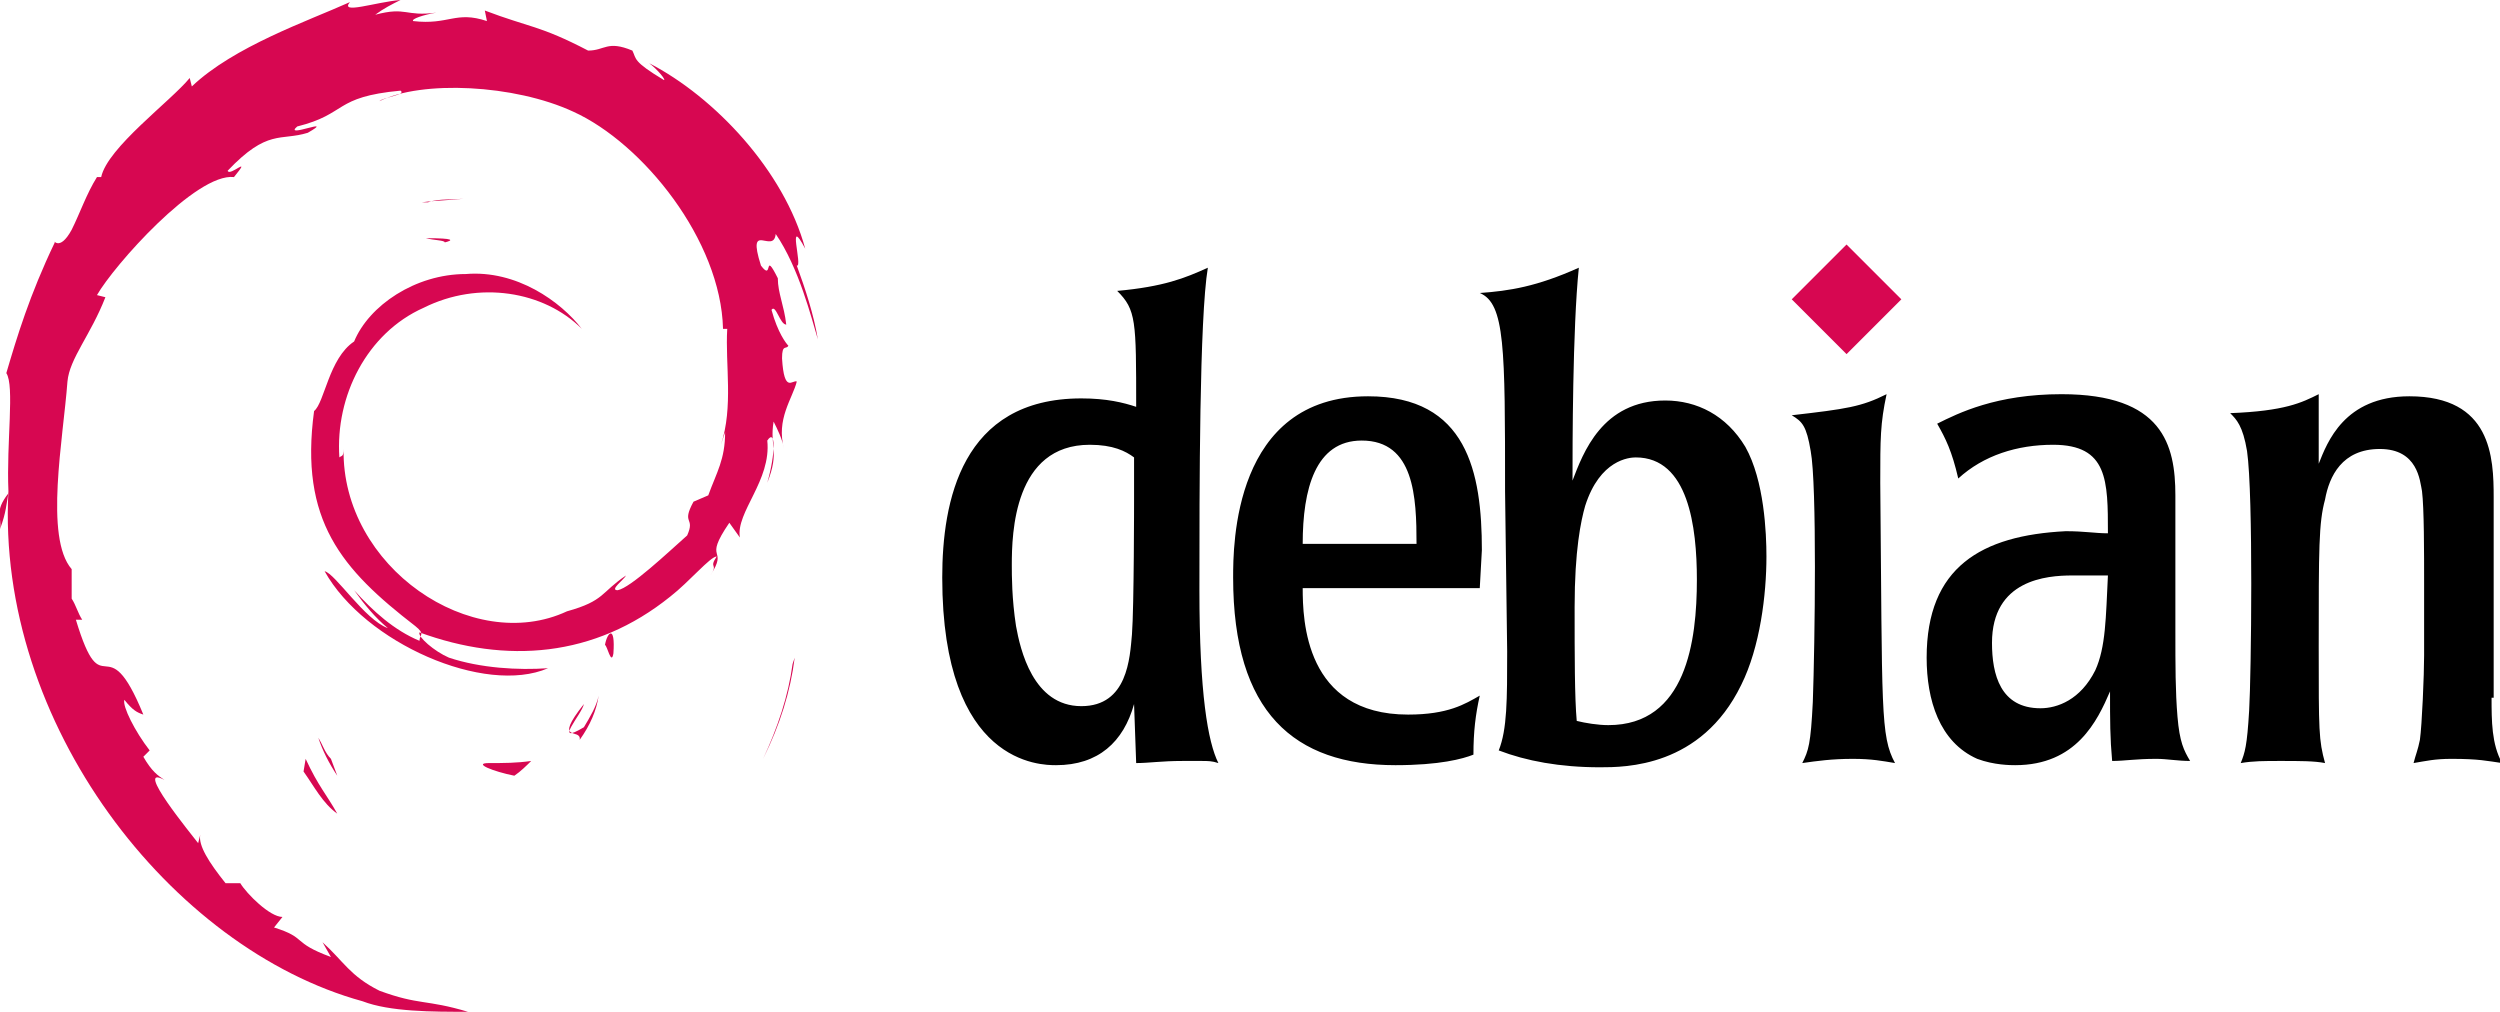
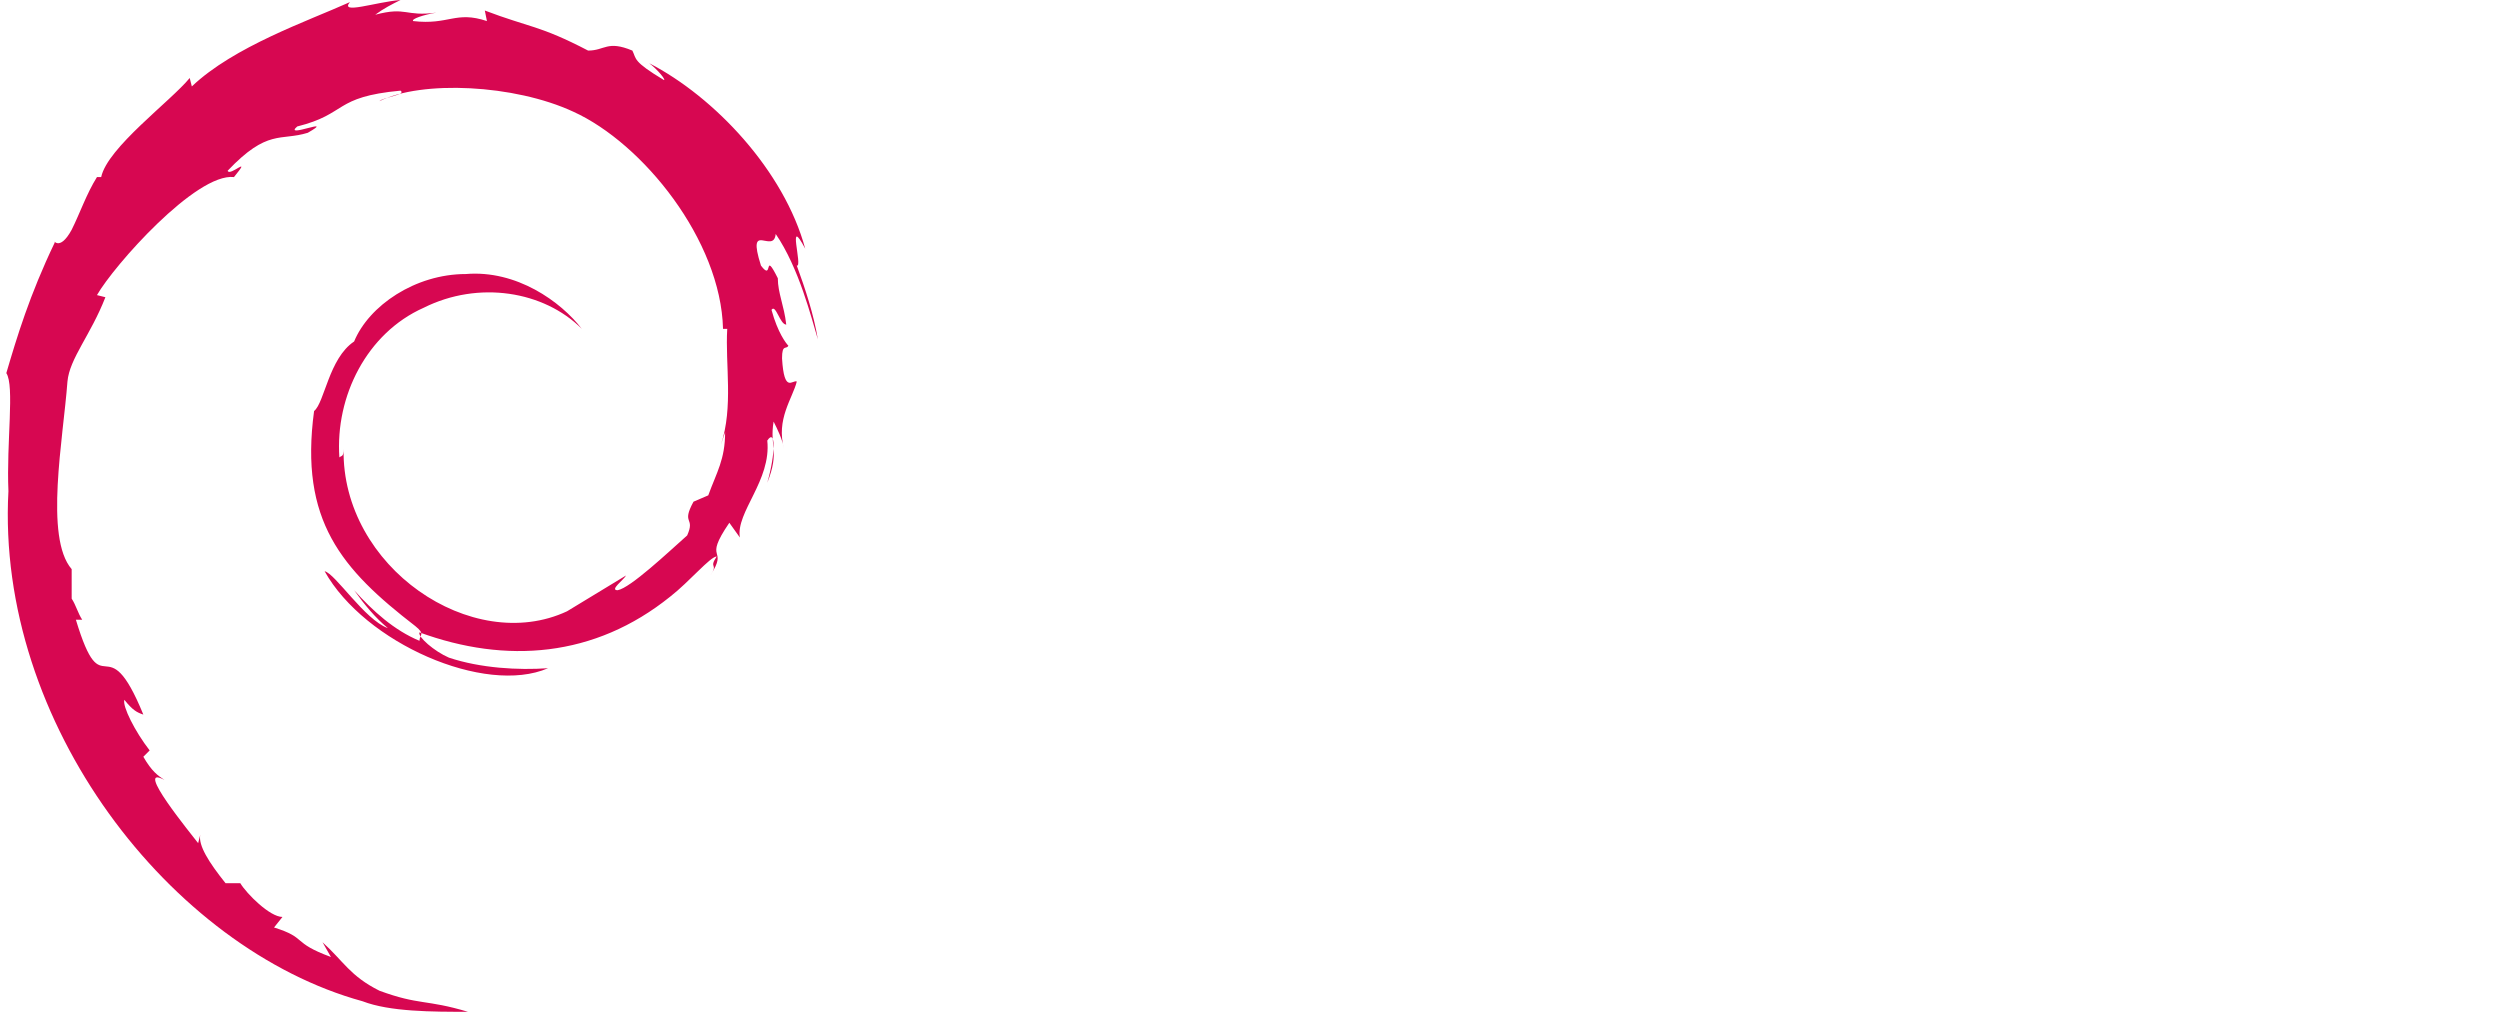
<svg xmlns="http://www.w3.org/2000/svg" version="1.1" id="Ebene_1" x="0px" y="0px" width="118.6px" height="48px" viewBox="0 0 118.6 48" style="enable-background:new 0 0 118.6 48;" xml:space="preserve">
  <style type="text/css">
	.st0{fill:#D70751;}
</style>
  <g>
-     <path class="st0" d="M23.2,36.2c-0.8,0,0.2,0.4,1.2,0.6c0.3-0.2,0.6-0.5,0.8-0.7C24.5,36.2,23.9,36.2,23.2,36.2 M27.5,35.1   c0.5-0.7,0.8-1.4,0.9-2.1c-0.1,0.5-0.4,1-0.7,1.5c-1.5,0.9-0.1-0.6,0-1.1C26.2,35.3,27.6,34.5,27.5,35.1 M29.1,31   c0.1-1.4-0.3-1-0.4-0.4C28.8,30.6,29,31.6,29.1,31 M20.2,11.3c0.4,0.1,0.9,0.1,0.9,0.2C21.5,11.4,21.6,11.3,20.2,11.3 M21,11.5   l-0.3,0.1L21,11.5L21,11.5" />
-     <path class="st0" d="M34.4,20.5c0,1.3-0.4,1.9-0.8,3l-0.7,0.3c-0.6,1.1,0.1,0.7-0.3,1.6c-0.9,0.8-2.7,2.5-3.3,2.6   c-0.4,0,0.3-0.5,0.4-0.7c-1.2,0.8-1,1.2-2.8,1.7L26.9,29c-4.5,2.1-10.7-2.1-10.6-7.7c0,0.4-0.1,0.3-0.2,0.4c-0.2-2.9,1.3-5.9,4-7.1   c2.6-1.3,5.7-0.8,7.5,1c-1-1.3-3.1-2.8-5.5-2.6c-2.4,0-4.6,1.5-5.3,3.2c-1.2,0.8-1.4,2.9-1.9,3.3c-0.7,5.2,1.3,7.5,4.8,10.2   c0.5,0.4,0.2,0.4,0.2,0.7c-1.2-0.5-2.2-1.4-3.1-2.4c0.5,0.7,1,1.3,1.6,1.8c-1.1-0.4-2.5-2.6-3-2.7c1.9,3.4,7.6,5.9,10.6,4.6   c-1.4,0.1-3.2,0-4.7-0.5c-0.7-0.3-1.5-1-1.4-1.2c4.1,1.5,8.3,1.2,11.9-1.7c0.9-0.7,1.9-1.9,2.2-1.9c-0.4,0.6,0.1,0.3-0.3,0.9   c0.9-1.4-0.4-0.6,0.9-2.5l0.5,0.7c-0.2-1.2,1.5-2.7,1.3-4.6c0.4-0.6,0.4,0.6,0,2c0.6-1.5,0.1-1.7,0.3-2.9c0.2,0.4,0.4,0.8,0.5,1.3   c-0.4-1.4,0.4-2.4,0.6-3.2c-0.2-0.1-0.6,0.6-0.7-1.1c0-0.7,0.2-0.4,0.3-0.6c-0.1-0.1-0.5-0.6-0.8-1.7c0.2-0.3,0.4,0.7,0.7,0.7   c-0.1-0.9-0.4-1.5-0.4-2.2c-0.7-1.4-0.2,0.2-0.8-0.6c-0.7-2.2,0.6-0.5,0.7-1.5c1.1,1.6,1.7,4,2,5c-0.2-1.2-0.6-2.4-1-3.5   c0.3,0.1-0.5-2.5,0.4-0.8c-1-3.7-4.3-7.2-7.4-8.8c0.4,0.3,0.8,0.8,0.7,0.8c-1.5-0.9-1.3-1-1.5-1.4c-1.2-0.5-1.3,0-2.1,0   c-2.3-1.2-2.8-1.1-4.9-1.9l0.1,0.5c-1.5-0.5-1.8,0.2-3.5,0c-0.1-0.1,0.5-0.3,1.1-0.4c-1.5,0.2-1.4-0.3-2.9,0.1   C18.2,0.4,18.6,0.2,19,0c-1.2,0.1-2.9,0.7-2.4,0.1c-2,0.9-5.5,2.1-7.5,4L9,3.7C8.1,4.8,5.1,7,4.8,8.4L4.6,8.4   c-0.5,0.8-0.8,1.7-1.2,2.5c-0.6,1.1-0.9,0.4-0.8,0.6C1.4,14,0.8,16,0.3,17.7c0.4,0.6,0,3.3,0.1,5.6c-0.6,11,7.7,21.7,16.8,24.2   c1.3,0.5,3.3,0.5,5,0.5c-2-0.6-2.3-0.3-4.2-1c-1.4-0.7-1.7-1.4-2.7-2.3l0.4,0.7c-1.9-0.7-1.1-0.9-2.7-1.4l0.4-0.5   c-0.6,0-1.7-1.1-2-1.6l-0.7,0c-0.8-1-1.3-1.8-1.2-2.3L9.4,40c-0.3-0.4-3.1-3.8-1.6-3c-0.3-0.2-0.6-0.4-1-1.1l0.3-0.3   c-0.7-0.9-1.3-2.1-1.2-2.4c0.4,0.5,0.6,0.6,0.9,0.7c-1.8-4.4-1.9-0.2-3.2-4.5l0.3,0c-0.2-0.3-0.3-0.7-0.5-1L3.4,27   c-1.3-1.5-0.4-6.2-0.2-8.9c0.1-1.1,1.1-2.2,1.8-4l-0.4-0.1c0.8-1.4,4.7-5.8,6.5-5.6c0.9-1.1-0.2,0-0.3-0.3c1.9-2,2.5-1.4,3.8-1.8   c1.4-0.8-1.2,0.3-0.5-0.3c2.4-0.6,1.7-1.4,4.9-1.7c0.3,0.2-0.8,0.3-1,0.5c2-1,6.4-0.8,9.2,0.5c3.3,1.5,7,6.1,7.1,10.3l0.2,0   c-0.1,1.7,0.3,3.7-0.3,5.5L34.4,20.5" />
-     <path class="st0" d="M14.5,36l-0.1,0.6c0.5,0.7,0.9,1.5,1.6,2C15.5,37.7,15.1,37.3,14.5,36 M15.7,36c-0.3-0.3-0.4-0.7-0.6-1   c0.2,0.6,0.5,1.2,0.9,1.8L15.7,36 M37.7,31.2l-0.1,0.3c-0.2,1.5-0.7,3-1.4,4.5C37,34.4,37.5,32.8,37.7,31.2 M20.3,9.6   c0.5-0.2,1.3-0.1,1.9-0.2c-0.7,0.1-1.5,0.1-2.2,0.2L20.3,9.6 M1.3,19.7c0.1,1.2-0.9,1.6,0.2,0.8C2.1,19.3,1.3,20.2,1.3,19.7    M0,25.1c0.3-0.8,0.3-1.2,0.4-1.7C-0.3,24.3,0.1,24.5,0,25.1" />
+     <path class="st0" d="M34.4,20.5c0,1.3-0.4,1.9-0.8,3l-0.7,0.3c-0.6,1.1,0.1,0.7-0.3,1.6c-0.9,0.8-2.7,2.5-3.3,2.6   c-0.4,0,0.3-0.5,0.4-0.7L26.9,29c-4.5,2.1-10.7-2.1-10.6-7.7c0,0.4-0.1,0.3-0.2,0.4c-0.2-2.9,1.3-5.9,4-7.1   c2.6-1.3,5.7-0.8,7.5,1c-1-1.3-3.1-2.8-5.5-2.6c-2.4,0-4.6,1.5-5.3,3.2c-1.2,0.8-1.4,2.9-1.9,3.3c-0.7,5.2,1.3,7.5,4.8,10.2   c0.5,0.4,0.2,0.4,0.2,0.7c-1.2-0.5-2.2-1.4-3.1-2.4c0.5,0.7,1,1.3,1.6,1.8c-1.1-0.4-2.5-2.6-3-2.7c1.9,3.4,7.6,5.9,10.6,4.6   c-1.4,0.1-3.2,0-4.7-0.5c-0.7-0.3-1.5-1-1.4-1.2c4.1,1.5,8.3,1.2,11.9-1.7c0.9-0.7,1.9-1.9,2.2-1.9c-0.4,0.6,0.1,0.3-0.3,0.9   c0.9-1.4-0.4-0.6,0.9-2.5l0.5,0.7c-0.2-1.2,1.5-2.7,1.3-4.6c0.4-0.6,0.4,0.6,0,2c0.6-1.5,0.1-1.7,0.3-2.9c0.2,0.4,0.4,0.8,0.5,1.3   c-0.4-1.4,0.4-2.4,0.6-3.2c-0.2-0.1-0.6,0.6-0.7-1.1c0-0.7,0.2-0.4,0.3-0.6c-0.1-0.1-0.5-0.6-0.8-1.7c0.2-0.3,0.4,0.7,0.7,0.7   c-0.1-0.9-0.4-1.5-0.4-2.2c-0.7-1.4-0.2,0.2-0.8-0.6c-0.7-2.2,0.6-0.5,0.7-1.5c1.1,1.6,1.7,4,2,5c-0.2-1.2-0.6-2.4-1-3.5   c0.3,0.1-0.5-2.5,0.4-0.8c-1-3.7-4.3-7.2-7.4-8.8c0.4,0.3,0.8,0.8,0.7,0.8c-1.5-0.9-1.3-1-1.5-1.4c-1.2-0.5-1.3,0-2.1,0   c-2.3-1.2-2.8-1.1-4.9-1.9l0.1,0.5c-1.5-0.5-1.8,0.2-3.5,0c-0.1-0.1,0.5-0.3,1.1-0.4c-1.5,0.2-1.4-0.3-2.9,0.1   C18.2,0.4,18.6,0.2,19,0c-1.2,0.1-2.9,0.7-2.4,0.1c-2,0.9-5.5,2.1-7.5,4L9,3.7C8.1,4.8,5.1,7,4.8,8.4L4.6,8.4   c-0.5,0.8-0.8,1.7-1.2,2.5c-0.6,1.1-0.9,0.4-0.8,0.6C1.4,14,0.8,16,0.3,17.7c0.4,0.6,0,3.3,0.1,5.6c-0.6,11,7.7,21.7,16.8,24.2   c1.3,0.5,3.3,0.5,5,0.5c-2-0.6-2.3-0.3-4.2-1c-1.4-0.7-1.7-1.4-2.7-2.3l0.4,0.7c-1.9-0.7-1.1-0.9-2.7-1.4l0.4-0.5   c-0.6,0-1.7-1.1-2-1.6l-0.7,0c-0.8-1-1.3-1.8-1.2-2.3L9.4,40c-0.3-0.4-3.1-3.8-1.6-3c-0.3-0.2-0.6-0.4-1-1.1l0.3-0.3   c-0.7-0.9-1.3-2.1-1.2-2.4c0.4,0.5,0.6,0.6,0.9,0.7c-1.8-4.4-1.9-0.2-3.2-4.5l0.3,0c-0.2-0.3-0.3-0.7-0.5-1L3.4,27   c-1.3-1.5-0.4-6.2-0.2-8.9c0.1-1.1,1.1-2.2,1.8-4l-0.4-0.1c0.8-1.4,4.7-5.8,6.5-5.6c0.9-1.1-0.2,0-0.3-0.3c1.9-2,2.5-1.4,3.8-1.8   c1.4-0.8-1.2,0.3-0.5-0.3c2.4-0.6,1.7-1.4,4.9-1.7c0.3,0.2-0.8,0.3-1,0.5c2-1,6.4-0.8,9.2,0.5c3.3,1.5,7,6.1,7.1,10.3l0.2,0   c-0.1,1.7,0.3,3.7-0.3,5.5L34.4,20.5" />
    <g>
-       <path d="M53.8,23.7c0,0,0,5.1-0.1,6.4c-0.1,1.1-0.2,3.4-2.4,3.4c-2.3,0-2.9-2.7-3.1-3.8C48,28.4,48,27.3,48,26.8    c0-1.5,0.1-5.7,3.7-5.7c1.1,0,1.7,0.3,2.1,0.6L53.8,23.7L53.8,23.7z M44.7,27.4c0,8.9,4.7,8.9,5.4,8.9c2,0,3.2-1.1,3.7-2.9    l0.1,2.8c0.6,0,1.2-0.1,2.2-0.1c0.3,0,0.6,0,0.9,0c0.3,0,0.5,0,0.8,0.1c-0.5-1-0.9-3.3-0.9-8.2c0-4.8,0-12.9,0.4-15.3    c-1.1,0.5-2.1,0.9-4.3,1.1c0.9,0.9,0.9,1.4,0.9,5.5c-0.6-0.2-1.4-0.4-2.6-0.4C45.6,18.9,44.7,23.8,44.7,27.4 M61.8,25.8    c0-2.6,0.6-4.9,2.8-4.9c2.5,0,2.6,2.7,2.6,4.9C67.2,25.8,61.8,25.8,61.8,25.8z M70.3,26.1c0-3.7-0.7-7.3-5.4-7.3    c-6.4,0-6.4,7.1-6.4,8.6c0,6.4,2.9,8.9,7.7,8.9c2.1,0,3.2-0.3,3.7-0.5c0-1.1,0.1-1.9,0.3-2.8c-0.7,0.4-1.5,0.9-3.4,0.9    c-4.9,0-5-4.5-5-6h8.4L70.3,26.1 M80.5,27.5c0,2.9-0.5,6.9-4.2,6.9c-0.5,0-1.1-0.1-1.5-0.2c-0.1-1.1-0.1-3.1-0.1-5.4    c0-2.7,0.3-4.1,0.5-4.8c0.7-2.2,2.1-2.3,2.4-2.3C80.1,21.7,80.5,25,80.5,27.5L80.5,27.5z M71.5,30.9c0,2.3,0,3.7-0.4,4.7    c1.3,0.5,2.9,0.8,4.8,0.8c1.2,0,4.8,0,6.7-3.9c0.9-1.8,1.2-4.3,1.2-6.1c0-1.1-0.1-3.6-1-5.2c-0.9-1.5-2.3-2.2-3.8-2.2    c-3,0-3.9,2.5-4.4,3.8c0-1.6,0-7.2,0.3-10.1c-2,0.9-3.3,1.1-4.7,1.2c1.2,0.5,1.2,2.6,1.2,9.4L71.5,30.9 M89.9,36.2    c-0.6-0.1-1.1-0.2-2-0.2c-1,0-1.7,0.1-2.4,0.2c0.3-0.6,0.4-0.9,0.5-2.9c0.1-2.8,0.2-10.3-0.1-11.9c-0.2-1.2-0.4-1.4-0.9-1.7    c2.6-0.3,3.3-0.4,4.5-1c-0.3,1.4-0.3,2.1-0.3,4.2C89.3,33.7,89.2,34.9,89.9,36.2 M100,27.3c-0.1,2-0.1,3.4-0.6,4.5    c-0.7,1.4-1.8,1.8-2.6,1.8c-1.9,0-2.3-1.6-2.3-3.1c0-3,2.6-3.2,3.8-3.2C98.3,27.3,100,27.3,100,27.3z M91.4,31.2    c0,2,0.6,4,2.4,4.8c0.8,0.3,1.6,0.3,1.8,0.3c2.9,0,3.9-2.1,4.5-3.5c0,1.4,0,2.2,0.1,3.3c0.6,0,1.1-0.1,2.1-0.1    c0.5,0,1,0.1,1.6,0.1c-0.3-0.5-0.5-0.9-0.6-2.1c-0.1-1.2-0.1-2.4-0.1-4.1l0-6.4c0-2.4-0.6-4.8-5.4-4.8c-3.1,0-4.9,0.9-5.9,1.4    c0.4,0.7,0.7,1.3,1,2.6c1.2-1.1,2.8-1.6,4.5-1.6c2.6,0,2.6,1.7,2.6,4.2c-0.6,0-1.1-0.1-2-0.1C94,25.4,91.4,26.9,91.4,31.2     M118.2,33.1c0,1.1,0,2.2,0.5,3.1c-0.7-0.1-1.1-0.2-2.4-0.2c-0.8,0-1.2,0.1-1.8,0.2c0.1-0.4,0.2-0.6,0.3-1.1    c0.1-0.7,0.2-3.1,0.2-4v-3.4c0-1.5,0-3.6-0.1-4.4c-0.1-0.5-0.2-2-2-2c-1.8,0-2.4,1.3-2.6,2.4c-0.3,1.1-0.3,2.3-0.3,7    c0,4,0,4.4,0.3,5.5c-0.5-0.1-1.2-0.1-2.1-0.1c-0.8,0-1.3,0-1.9,0.1c0.2-0.5,0.3-0.8,0.4-2.5c0.1-1.7,0.2-10.2-0.1-12.3    c-0.2-1.2-0.5-1.5-0.8-1.8c2.6-0.1,3.4-0.5,4.2-0.9V22c0.4-1,1.2-3.2,4.3-3.2c3.9,0,4,2.9,4,4.8V33.1" />
-       <path class="st0" d="M90.2,14.2l-2.6,2.6L85,14.2l2.6-2.6L90.2,14.2" />
-     </g>
+       </g>
  </g>
</svg>